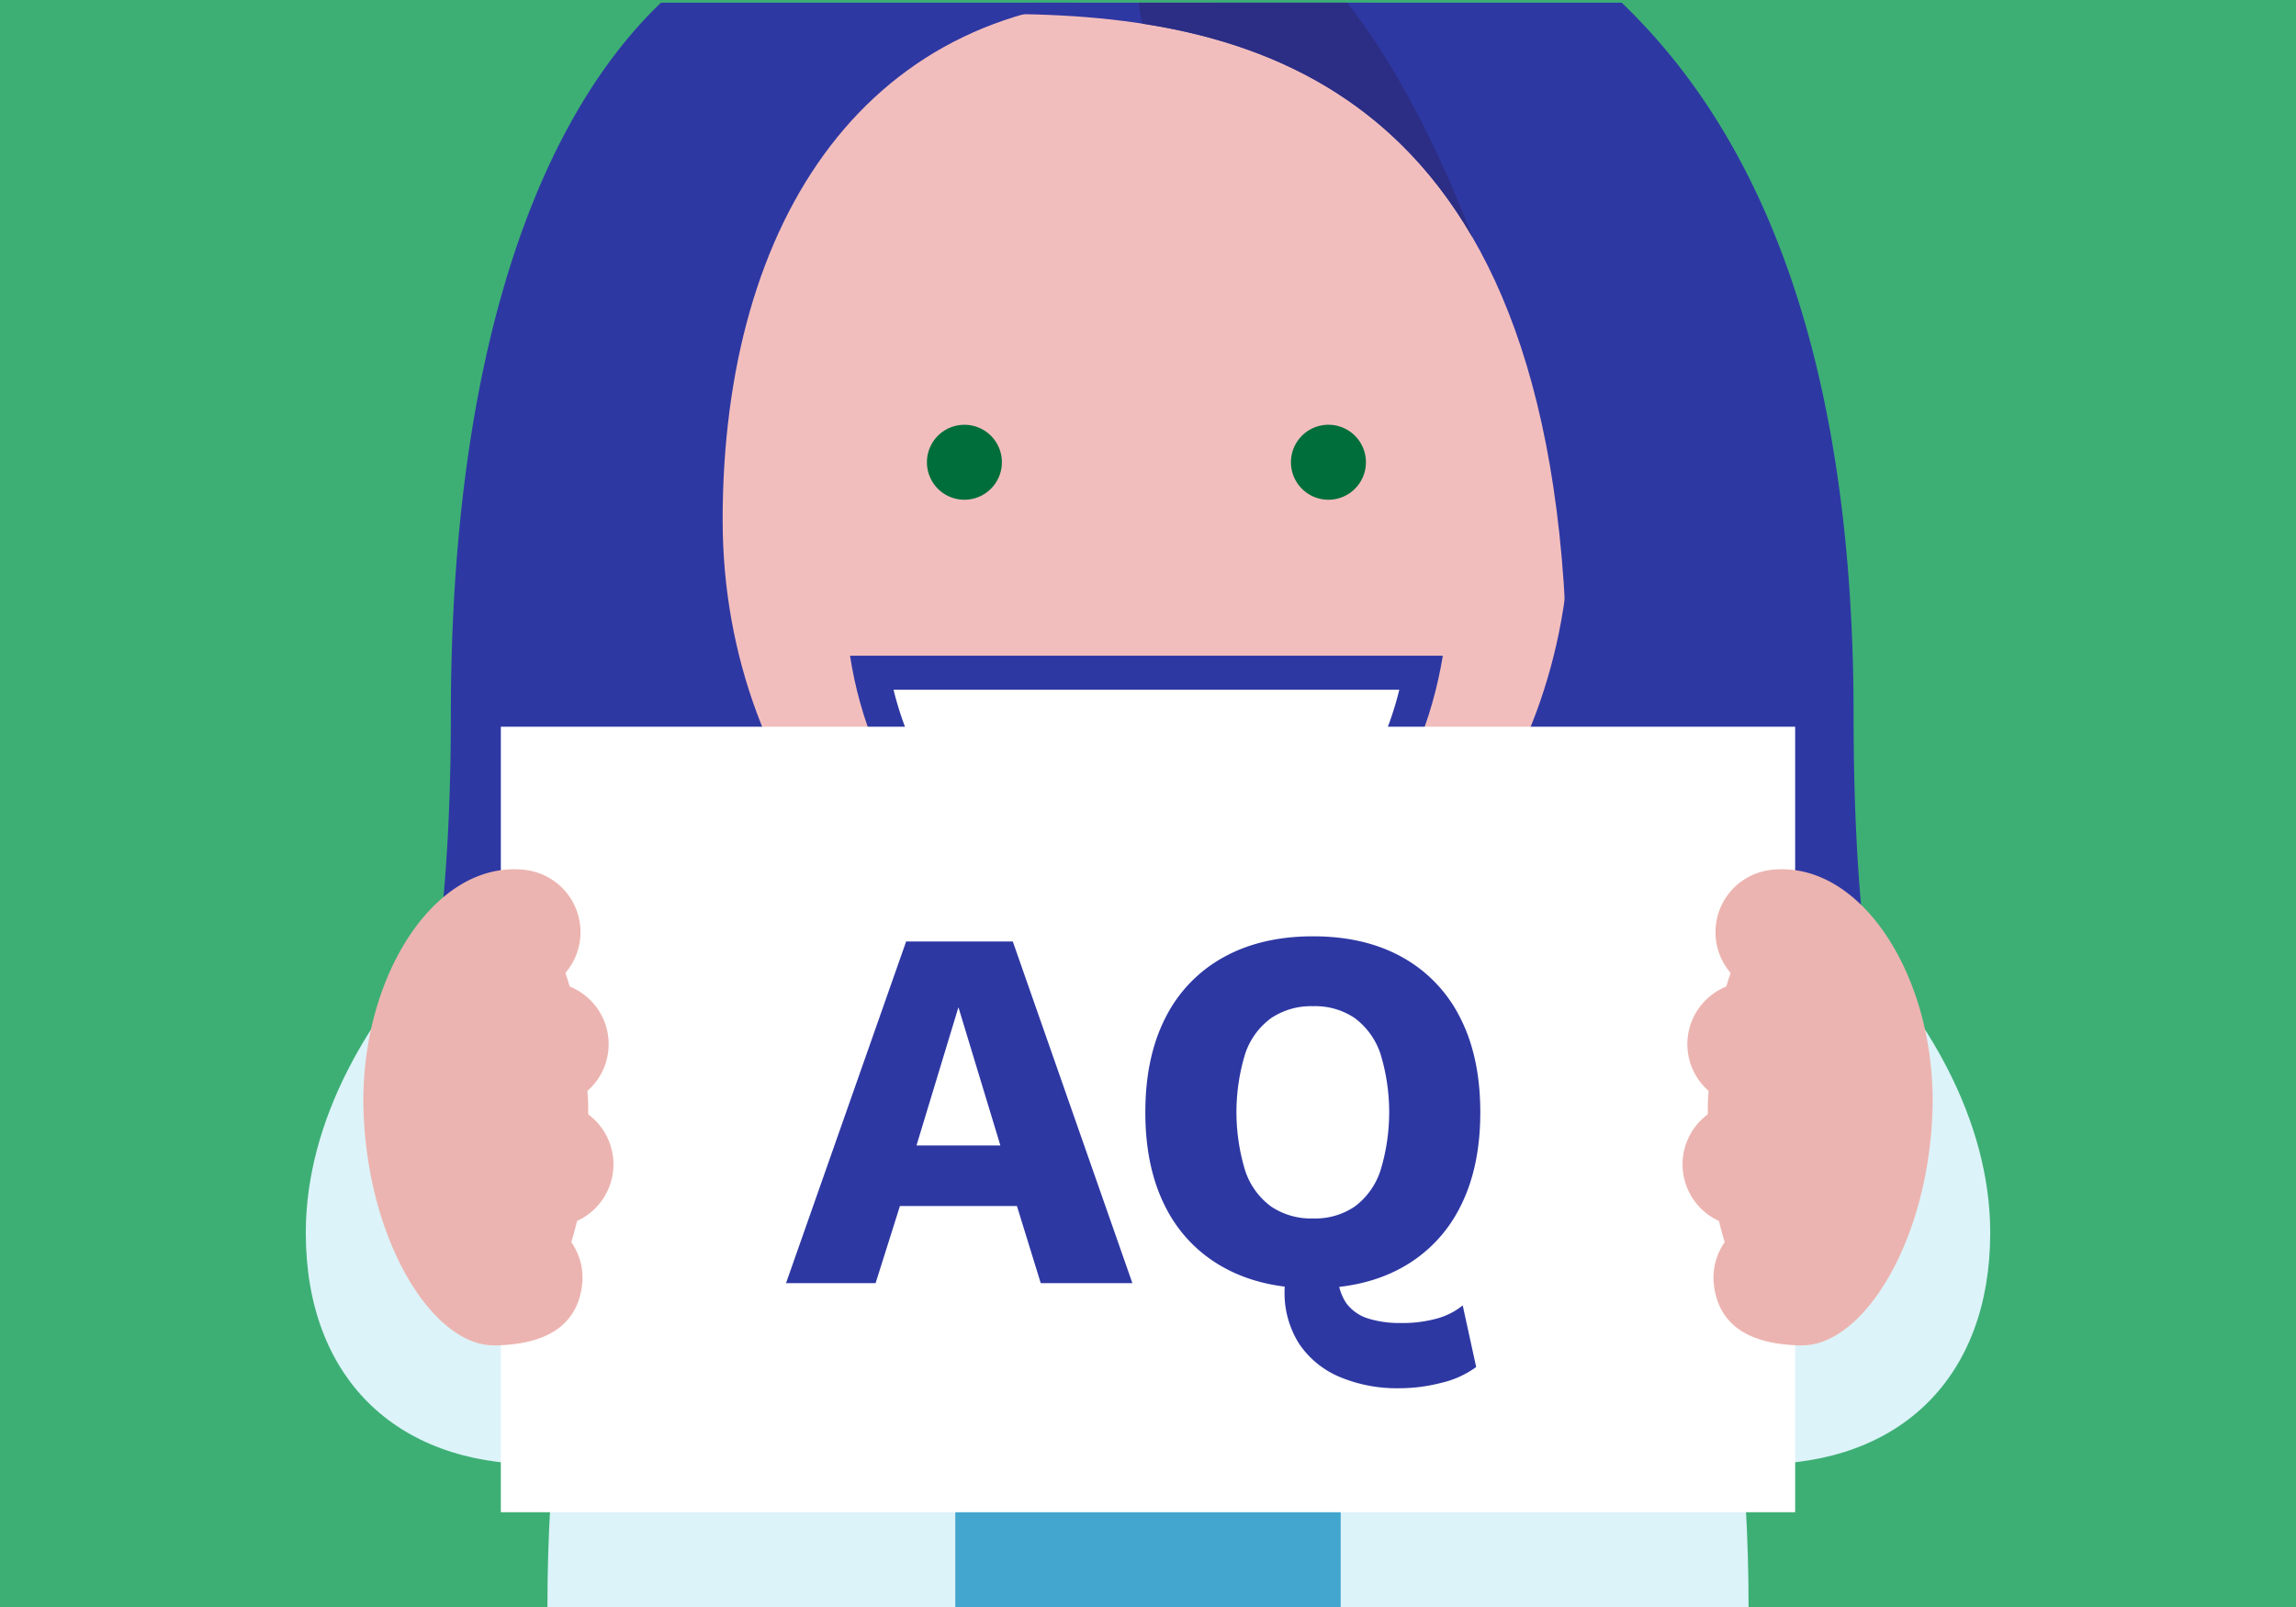
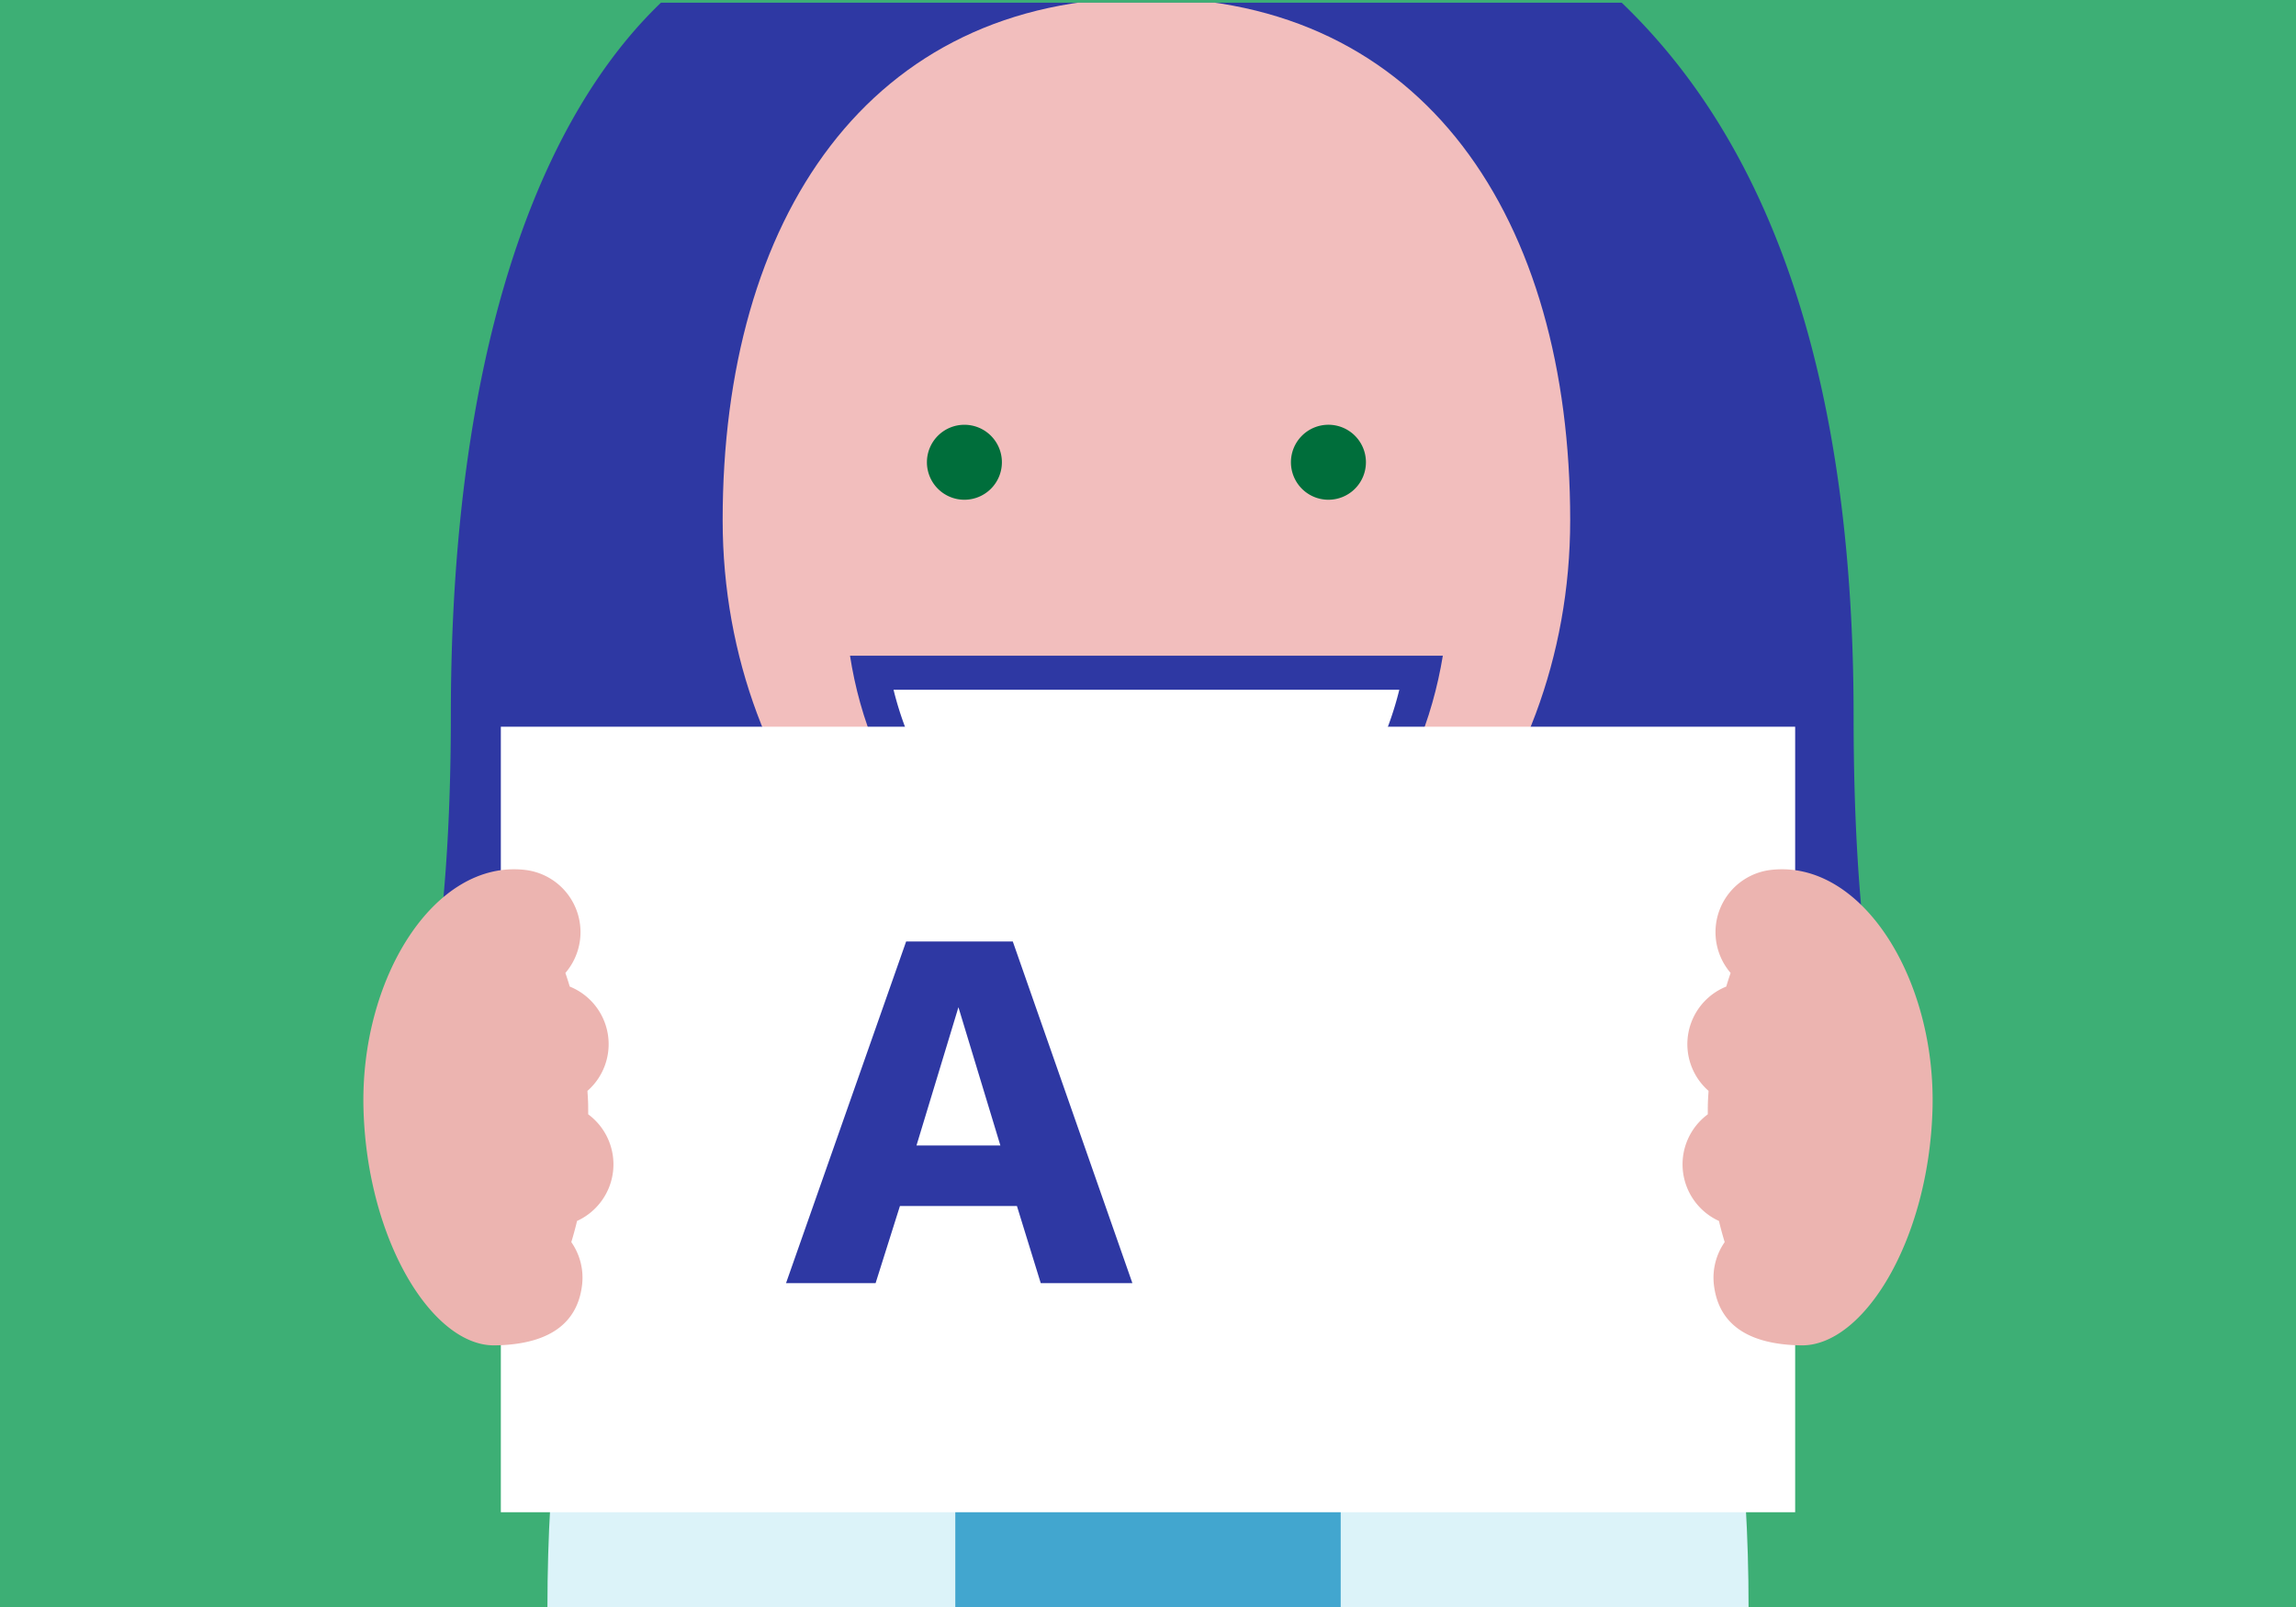
<svg xmlns="http://www.w3.org/2000/svg" viewBox="0 0 500 350">
  <defs>
    <clipPath id="clip-path">
      <rect x="80.239" y="0.582" width="339.522" height="241.173" style="fill: none" />
    </clipPath>
    <linearGradient id="linear-gradient" x1="249.316" y1="253.844" x2="249.635" y2="220.366" gradientUnits="userSpaceOnUse">
      <stop offset="0.316" stop-color="#ecb4b0" />
      <stop offset="0.591" stop-color="#e9b1ad" />
      <stop offset="0.817" stop-color="#e0a7a4" />
      <stop offset="1" stop-color="#d49898" />
    </linearGradient>
  </defs>
  <g id="Background">
    <rect width="500" height="350" style="fill: #3daf75" />
  </g>
  <g id="Design_top" data-name="Design top">
    <g>
      <path d="M254.106,143.931H245.891C175.564,147.694,119.215,227.172,119.215,350H380.785c0-122.828-56.35-202.306-126.679-206.069" style="fill: #dcf3f9" />
      <g style="clip-path: url(#clip-path)">
        <g>
          <path d="M421.911,254.517s-18.253-10.275-18.253-98.682c0-138.362-64.124-163.743-75.61-175.899-20.824-22.038-50.464-34.079-77.51-34.079-36.267,0-45.444,22.903-42.478,36.506a43.454,43.454,0,0,0-14.612-2.475c-52.401,0-95.268,57.418-95.268,175.947,0,84.421-18.254,98.682-18.254,98.682s.151,19.287,27.435,23.119c8.173,7.836,24.091,13.271,44.757,13.271,14.149,0,26.962-2.548,36.26-6.669,9.241,9.08,35.012,4.651,37.235-7.05-7.572-3.622-10.434-9.211-10.434-22.691,0-11.239-.001-52.869-.001-70.382h69.976c0,17.513.618,61.544.618,73.497,0,8.653-6.817,10.015-10.219,8.48-1.758,11.272,9.721,23.784,34.672,17.314,9.406,4.608,22.971,7.501,38.052,7.501,20.842,0,36.882-5.528,44.96-13.471C419.262,273.187,421.911,254.517,421.911,254.517Z" style="fill: #2e38a3" />
          <path d="M341.941,113.287c0,60.051-42.993,107.44-92.283,107.44-49.292,0-92.285-47.389-92.285-107.44,0-65.66,31.785-113.748,92.285-113.748C310.156-.461,341.941,47.627,341.941,113.287Z" style="fill: #f2bebd" />
          <g>
            <g>
              <path d="M218.184,100.677a8.164,8.164,0,1,0-8.165,8.166,8.168,8.168,0,0,0,8.165-8.166" style="fill: #006e3b" />
              <path d="M297.459,100.677a8.166,8.166,0,1,0-8.166,8.166,8.169,8.169,0,0,0,8.166-8.166" style="fill: #006e3b" />
            </g>
            <g>
              <path d="M185.107,142.809c4.201,27.089,21.774,58.696,64.551,58.696,42.773,0,60.083-31.607,64.549-58.696Z" style="fill: #2e38a3" />
              <g>
                <path d="M199.013,162.939H300.303a71.408,71.408,0,0,0,4.425-12.717H194.586a71.281,71.281,0,0,0,4.426,12.717" style="fill: #fff" />
                <path d="M215.441,183.729c8.614,6.427,19.863,10.362,34.217,10.362,14.35,0,25.599-3.935,34.213-10.362Z" style="fill: #fff" />
              </g>
            </g>
          </g>
-           <path d="M217.887,3.044c55.962,0,123.405,15.58,123.405,147.178C373.036,95.819,362.344,39.671,362.344,39.671S306.09-6.614,262.216-9.734C246.337-10.864,217.887,3.044,217.887,3.044Z" style="fill: #2e38a3" />
-           <path d="M320.701,51.757l.003.002c-8.705-23.039-30.171-68.573-54.353-68.573S248.786,5.15,248.786,5.15l.009.006C276.244,9.39,303.068,21.287,320.701,51.757Z" style="fill: #2c2e85" />
        </g>
      </g>
      <rect x="208.035" y="209.673" width="83.929" height="140.327" style="fill: #42a6cf" />
-       <path d="M150.186,174.539c-27.98,0-83.595,44.833-83.595,93.956,0,31.441,19.567,50.403,50.187,50.403,40.848,0,55.685-90.762,53.15-107.338S166.955,174.539,150.186,174.539Z" style="fill: #dcf3f9" />
-       <path d="M349.814,174.539c27.98,0,83.595,44.833,83.595,93.956,0,31.441-19.567,50.403-50.187,50.403-40.848,0-55.685-90.762-53.15-107.338S333.045,174.539,349.814,174.539Z" style="fill: #dcf3f9" />
      <path d="M304.657,181.995H195.343L240.481,260.18h.009a10.986,10.986,0,0,0,19.017,0h.011Z" style="fill: url(#linear-gradient)" />
      <rect x="109.068" y="158.277" width="281.864" height="171.082" style="fill: #fff" />
      <path d="M128.075,240.309c.026.805.011,1.59.018,2.387a13.549,13.549,0,0,1-2.43,23.225c-.376,1.591-.796,3.119-1.249,4.606a13.531,13.531,0,0,1,2.359,9.205c-.835,7.462-5.873,13.077-19.004,13.287-13.511.217-27.72-22.658-28.605-51.195-.88-28.537,15.339-54.581,35.118-52.367a13.646,13.646,0,0,1,8.841,22.452c.336.962.65,1.955.952,2.962a13.526,13.526,0,0,1,3.854,22.72C127.979,238.498,128.05,239.388,128.075,240.309Z" style="fill: #ecb4b0" />
      <path d="M371.925,240.309c-.026.805-.011,1.59-.018,2.387a13.549,13.549,0,0,0,2.43,23.225c.376,1.591.796,3.119,1.249,4.606a13.531,13.531,0,0,0-2.359,9.205c.835,7.462,5.873,13.077,19.004,13.287,13.511.217,27.72-22.658,28.605-51.195.88-28.537-15.339-54.581-35.118-52.367a13.646,13.646,0,0,0-8.841,22.452c-.336.962-.65,1.955-.952,2.962a13.526,13.526,0,0,0-3.854,22.72C372.021,238.498,371.95,239.388,371.925,240.309Z" style="fill: #ecb4b0" />
      <g>
        <path d="M246.601,279.466H226.644L221.458,262.667H195.977l-5.299,16.799H171.173l26.157-74.412h23.226ZM199.585,249.476h18.265l-9.132-30.104Z" style="fill: #2e38a3" />
-         <path d="M285.948,203.927q11.273,0,19.449,4.565A30.782,30.782,0,0,1,317.968,221.627q4.397,8.571,4.396,20.633,0,12.066-4.396,20.633a30.766,30.766,0,0,1-12.57,13.135q-8.177,4.566-19.449,4.566-11.276,0-19.506-4.566a30.668,30.668,0,0,1-12.627-13.135q-4.397-8.568-4.396-20.633,0-12.063,4.396-20.633a30.684,30.684,0,0,1,12.627-13.135Q274.672,203.926,285.948,203.927Zm0,15.221a15.582,15.582,0,0,0-9.133,2.593,15.815,15.815,0,0,0-5.637,7.723,43.504,43.504,0,0,0,0,25.537,15.792,15.792,0,0,0,5.637,7.779,15.568,15.568,0,0,0,9.133,2.594,15.307,15.307,0,0,0,9.076-2.594A15.949,15.949,0,0,0,300.605,255a43.461,43.461,0,0,0,0-25.537,15.973,15.973,0,0,0-5.58-7.723A15.321,15.321,0,0,0,285.948,219.147Zm18.828,83.206a32.238,32.238,0,0,1-13.078-2.48,19.911,19.911,0,0,1-8.795-7.216,20.69,20.69,0,0,1-3.156-11.726,19.505,19.505,0,0,1,.621-4.735,19.026,19.026,0,0,1,1.973-4.848l11.273-2.594a31.46,31.46,0,0,0-1.691,4.51,13.95,13.95,0,0,0-.562,3.721,11.24,11.24,0,0,0,1.803,6.821,9.386,9.386,0,0,0,4.85,3.382,22.897,22.897,0,0,0,6.877.959,28.387,28.387,0,0,0,8.174-1.015,15.355,15.355,0,0,0,5.469-2.819l2.932,13.417a20.705,20.705,0,0,1-7.555,3.438A36.678,36.678,0,0,1,304.776,302.354Z" style="fill: #2e38a3" />
      </g>
    </g>
  </g>
</svg>